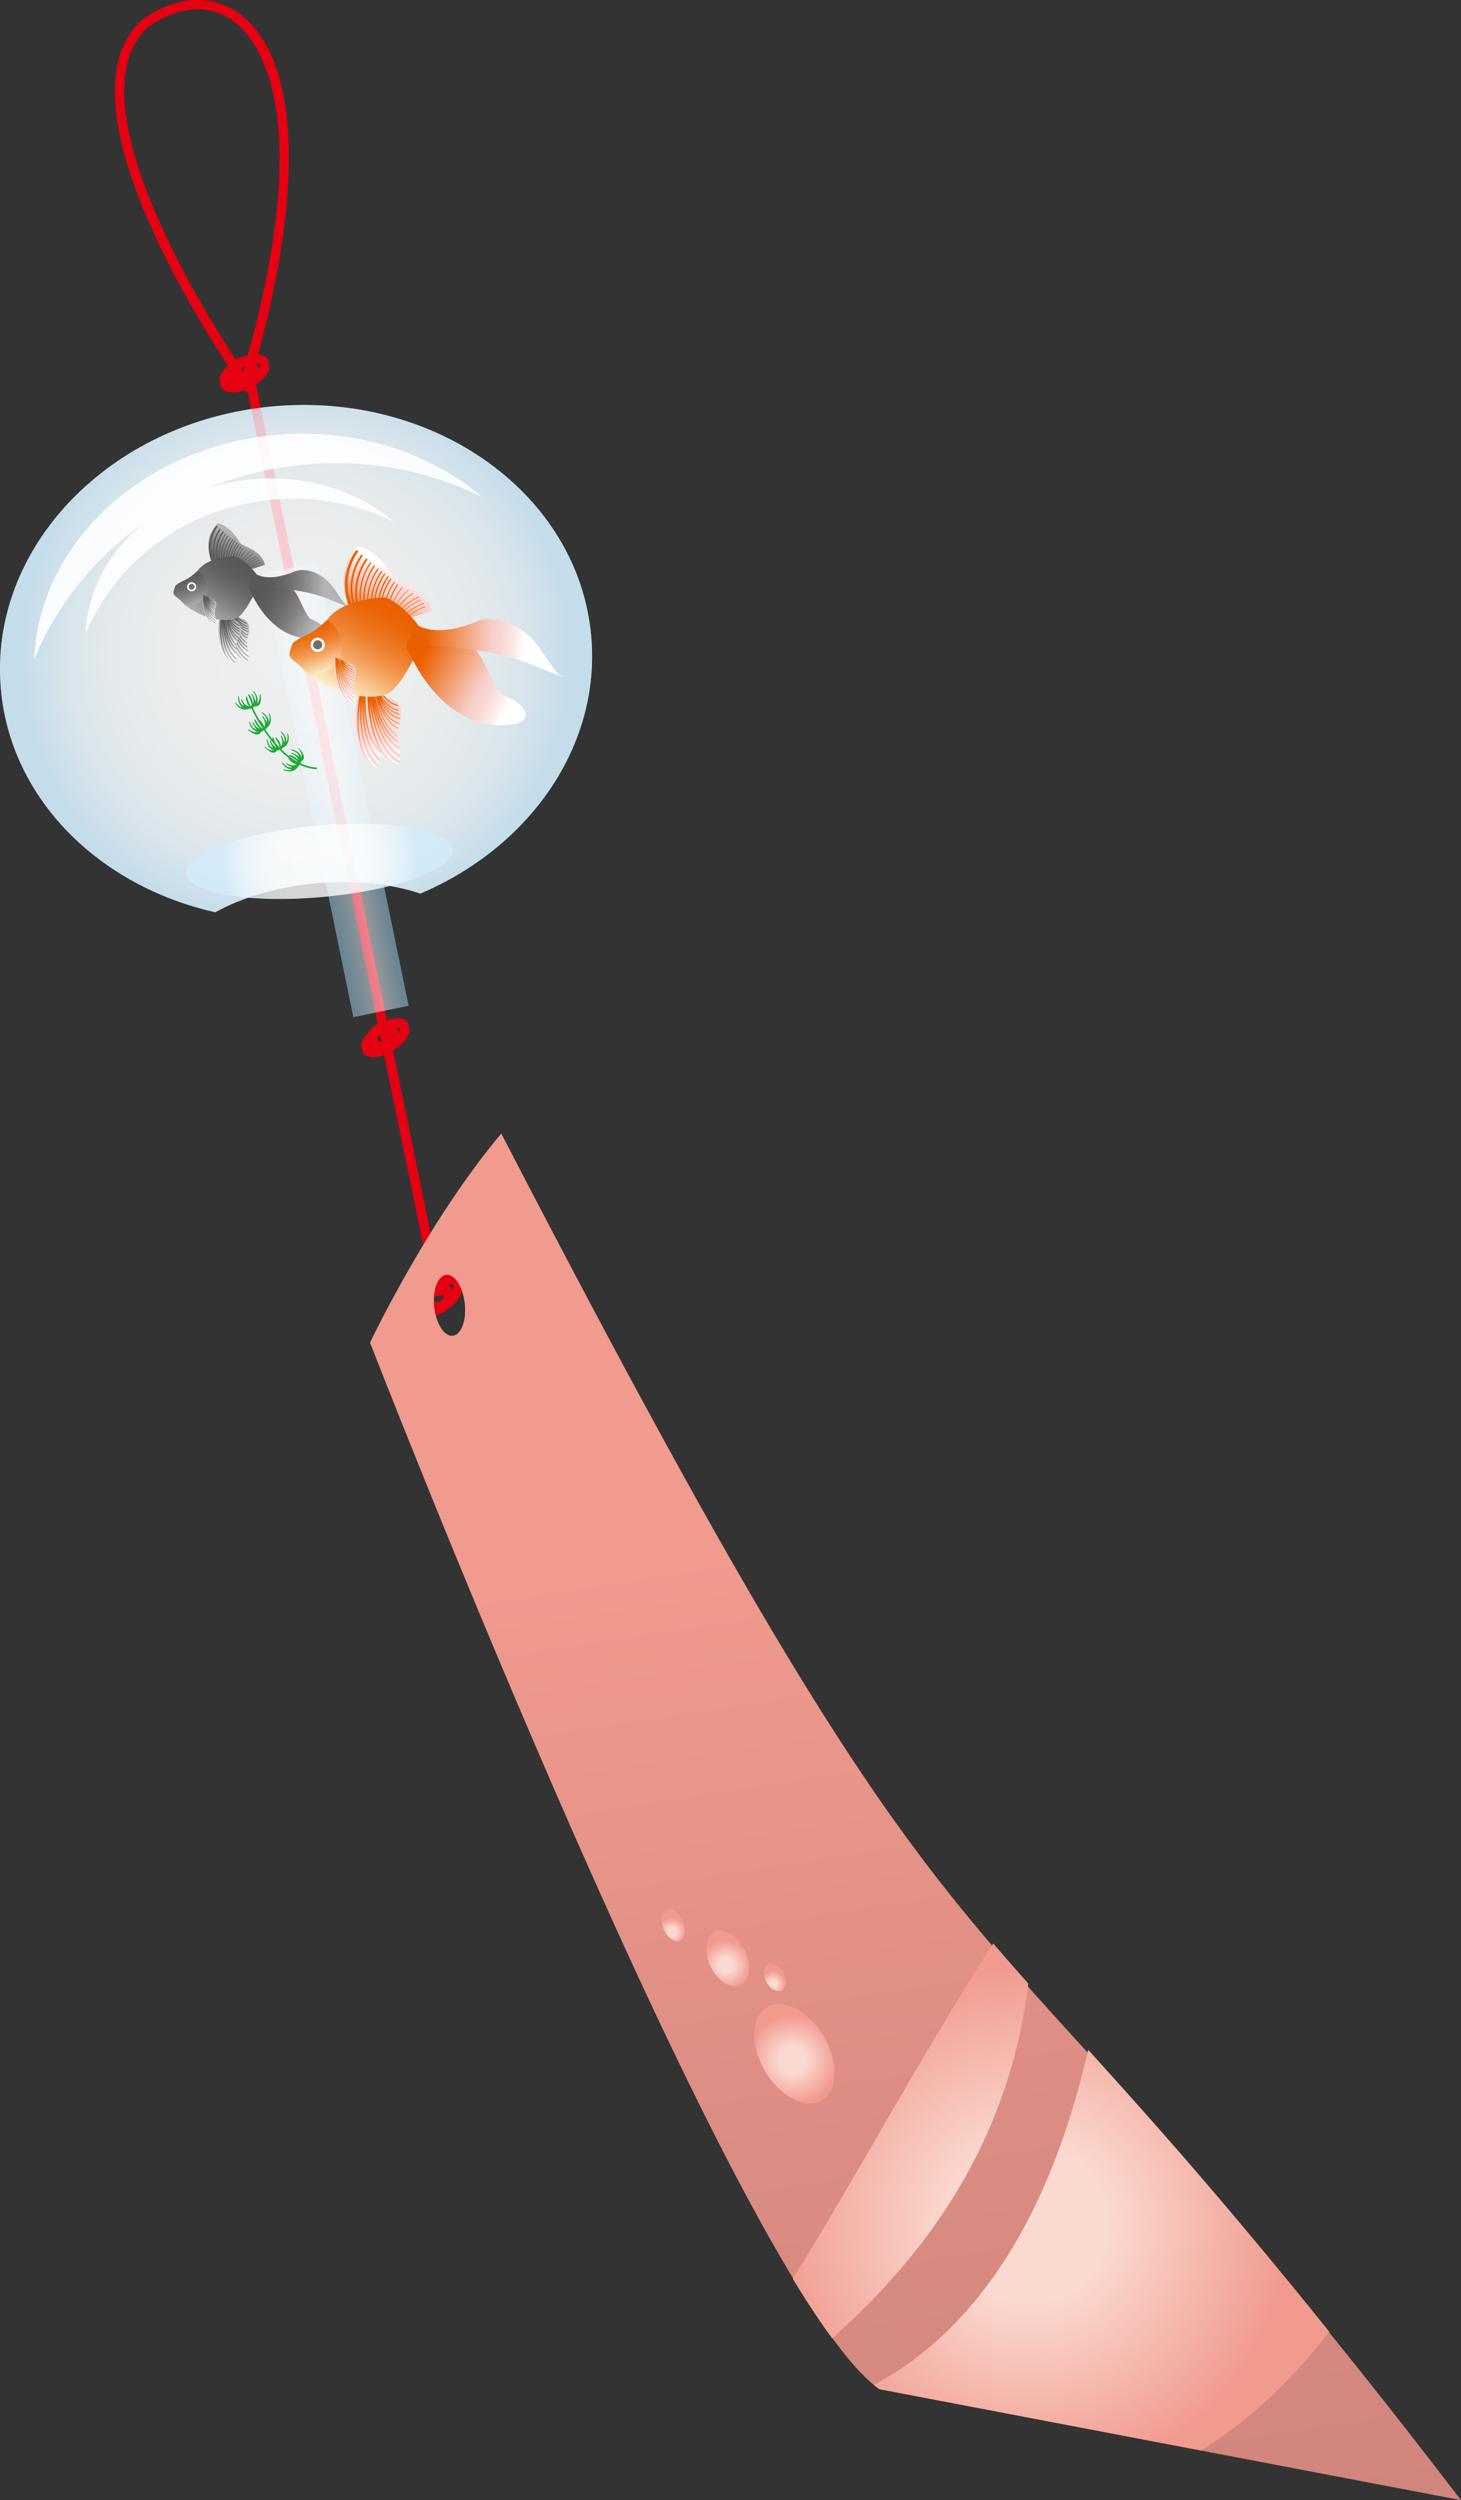
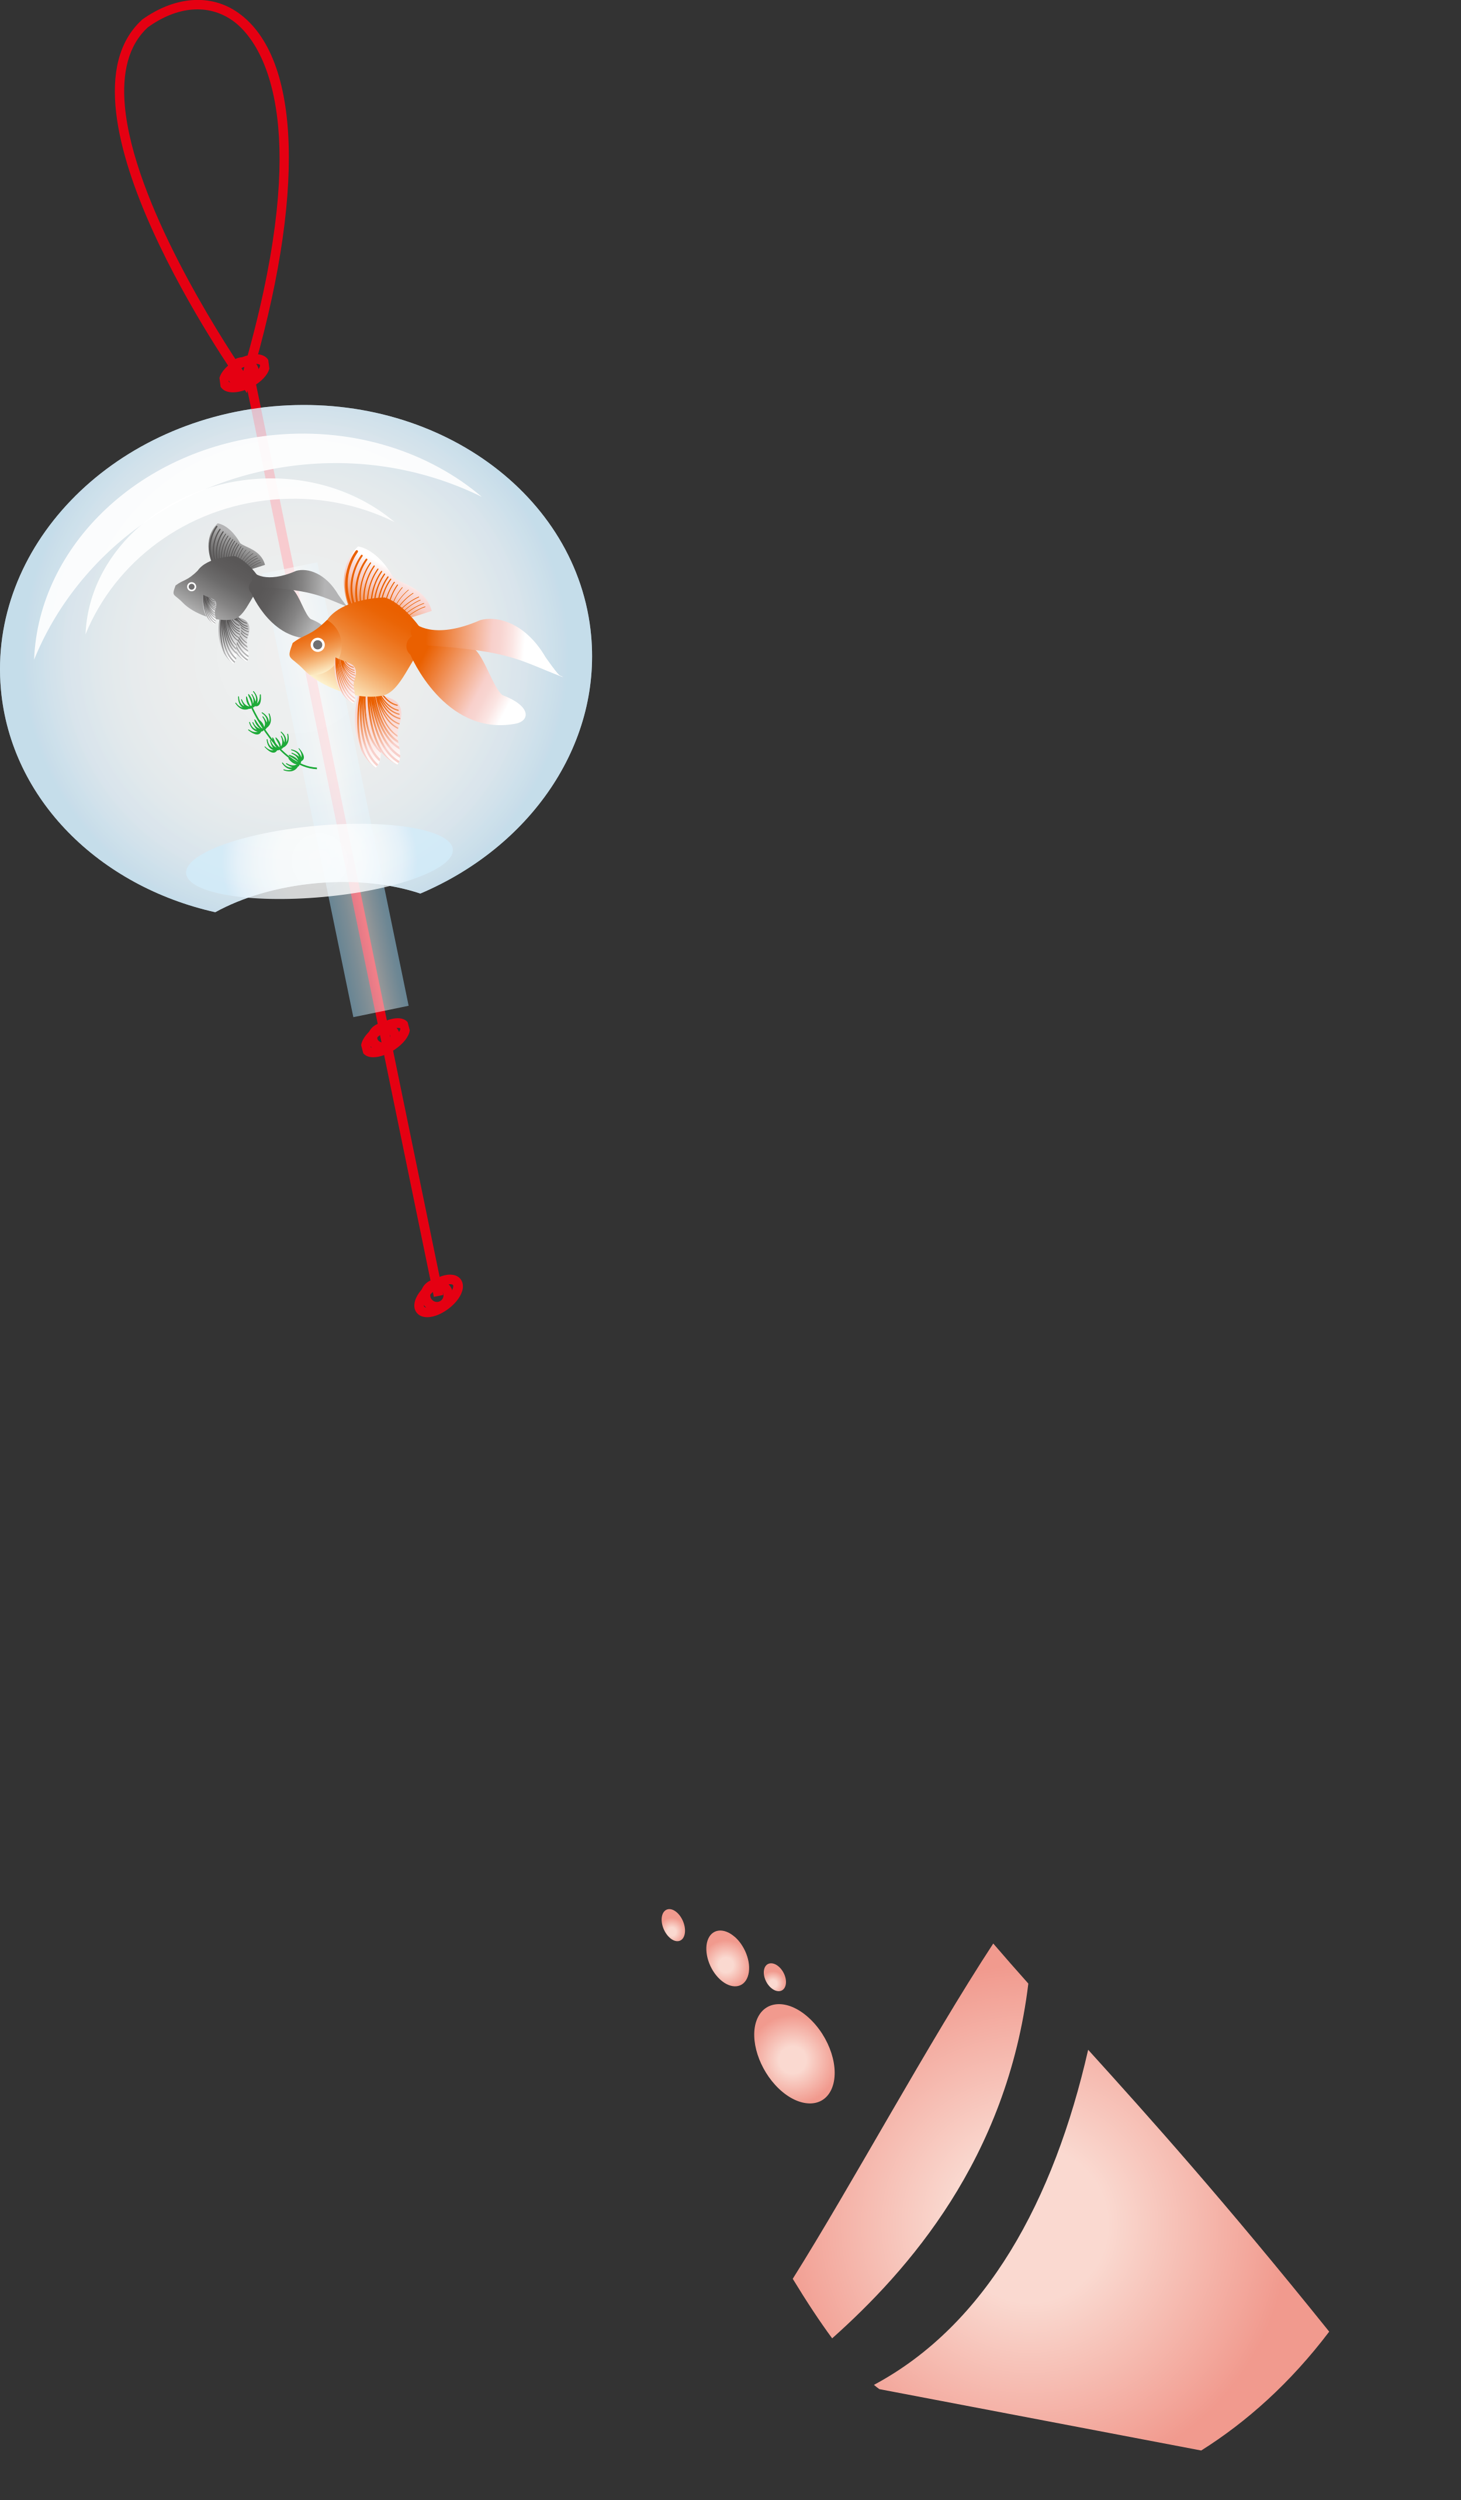
<svg xmlns="http://www.w3.org/2000/svg" xmlns:xlink="http://www.w3.org/1999/xlink" viewBox="0 0 192 328.33">
  <rect x="0" y="0" width="192" height="328.33" fill="#333333" stroke="none" />
  <defs>
    <style> .cls-1 { opacity: .6; } .cls-1, .cls-2 { fill: url(#_新規グラデーションスウォッ_56); } .cls-3 { fill: url(#linear-gradient); opacity: .5; } .cls-4 { fill: #ea6000; } .cls-5, .cls-6 { fill: #fff; } .cls-7 { fill: #e50012; } .cls-8 { fill: #1eaa39; } .cls-9 { fill: #717071; } .cls-10 { fill: #595757; } .cls-11 { fill: url(#_新規グラデーションスウォッ_58); } .cls-12 { fill: url(#_新規グラデーションスウォッ_59); } .cls-13 { fill: url(#_新規グラデーションスウォッ_41); } .cls-14 { fill: url(#_新規グラデーションスウォッ_14); } .cls-15 { fill: url(#_新規グラデーションスウォッ_12); } .cls-16 { fill: url(#_新規グラデーションスウォッ_34); } .cls-17 { fill: url(#_新規グラデーションスウォッ_56-2); } .cls-17, .cls-2 { mix-blend-mode: multiply; opacity: .8; } .cls-18 { fill: url(#linear-gradient-3); } .cls-19 { fill: url(#linear-gradient-4); } .cls-20 { fill: url(#linear-gradient-2); } .cls-21 { fill: url(#linear-gradient-6); } .cls-22 { fill: url(#linear-gradient-7); } .cls-23 { fill: url(#linear-gradient-5); } .cls-24 { fill: url(#_新規グラデーションスウォッ_59-2); } .cls-25 { fill: url(#_新規グラデーションスウォッ_58-3); } .cls-26 { fill: url(#_新規グラデーションスウォッ_58-2); } .cls-27 { fill: url(#_新規グラデーションスウォッ_41-4); } .cls-28 { fill: url(#_新規グラデーションスウォッ_41-2); } .cls-29 { fill: url(#_新規グラデーションスウォッ_41-3); } .cls-30 { fill: url(#_新規グラデーションスウォッ_41-5); } .cls-31 { fill: url(#_新規グラデーションスウォッ_12-2); } .cls-32 { fill: url(#_新規グラデーションスウォッ_12-3); } .cls-33 { fill: url(#_新規グラデーションスウォッ_34-7); } .cls-34 { fill: url(#_新規グラデーションスウォッ_34-6); } .cls-35 { fill: url(#_新規グラデーションスウォッ_34-3); } .cls-36 { fill: url(#_新規グラデーションスウォッ_34-4); } .cls-37 { fill: url(#_新規グラデーションスウォッ_34-2); } .cls-38 { fill: url(#_新規グラデーションスウォッ_34-5); } .cls-39 { fill: url(#_新規グラデーションスウォッ_34-8); } .cls-40 { isolation: isolate; } .cls-6 { opacity: .9; } </style>
    <radialGradient id="_新規グラデーションスウォッ_56" data-name="新規グラデーションスウォッ 56" cx="-9.25" cy="-21.16" fx="-9.25" fy="-21.16" r="37.38" gradientTransform="translate(49.52 105.45) rotate(-5.18) scale(.96)" gradientUnits="userSpaceOnUse">
      <stop offset=".03" stop-color="#fff" />
      <stop offset=".44" stop-color="#fcfefe" />
      <stop offset=".66" stop-color="#f4fafd" />
      <stop offset=".84" stop-color="#e7f4fc" />
      <stop offset=".99" stop-color="#d4ecfa" />
      <stop offset="1" stop-color="#d2ecfa" />
    </radialGradient>
    <linearGradient id="linear-gradient" x1="108.53" y1="-150.9" x2="115.95" y2="-150.9" gradientTransform="translate(-68.19 254.6)" gradientUnits="userSpaceOnUse">
      <stop offset="0" stop-color="#9ed8f5" />
      <stop offset=".24" stop-color="#c4e7f8" />
      <stop offset=".55" stop-color="#fff" />
      <stop offset=".74" stop-color="#d0ecfa" />
      <stop offset=".91" stop-color="#abddf6" />
      <stop offset="1" stop-color="#9ed8f5" />
    </linearGradient>
    <radialGradient id="_新規グラデーションスウォッ_56-2" data-name="新規グラデーションスウォッ 56" cx="-8.52" cy="7.23" fx="-8.52" fy="7.23" r="13.38" xlink:href="#_新規グラデーションスウォッ_56" />
    <linearGradient id="_新規グラデーションスウォッ_14" data-name="新規グラデーションスウォッ 14" x1="129.55" y1="167.29" x2="129.55" y2="-29.2" gradientTransform="translate(-20.05 191.56) rotate(-8.71)" gradientUnits="userSpaceOnUse">
      <stop offset="0" stop-color="#d0857d" />
      <stop offset=".35" stop-color="#de8e84" />
      <stop offset=".7" stop-color="#f19a8e" />
    </linearGradient>
    <radialGradient id="_新規グラデーションスウォッ_41" data-name="新規グラデーションスウォッ 41" cx="240.84" cy="-264.26" fx="240.84" fy="-264.26" r="35.51" gradientTransform="translate(-4.24 605.72) rotate(-18.35) scale(.96)" gradientUnits="userSpaceOnUse">
      <stop offset=".3" stop-color="#fad9d0" />
      <stop offset="1" stop-color="#f19a8e" />
    </radialGradient>
    <radialGradient id="_新規グラデーションスウォッ_41-2" data-name="新規グラデーションスウォッ 41" cx="217.1" cy="-295.84" fx="217.1" fy="-295.84" r="6.17" xlink:href="#_新規グラデーションスウォッ_41" />
    <radialGradient id="_新規グラデーションスウォッ_41-3" data-name="新規グラデーションスウォッ 41" cx="212.53" cy="-311.05" fx="212.53" fy="-311.05" r="3.39" xlink:href="#_新規グラデーションスウォッ_41" />
    <radialGradient id="_新規グラデーションスウォッ_41-4" data-name="新規グラデーションスウォッ 41" cx="217.85" cy="-306.59" fx="217.85" fy="-306.59" r="1.72" xlink:href="#_新規グラデーションスウォッ_41" />
    <radialGradient id="_新規グラデーションスウォッ_41-5" data-name="新規グラデーションスウォッ 41" cx="206.93" cy="-317.7" fx="206.93" fy="-317.7" r="1.92" xlink:href="#_新規グラデーションスウォッ_41" />
    <linearGradient id="_新規グラデーションスウォッ_12" data-name="新規グラデーションスウォッ 12" x1="48.37" y1="-28.53" x2="50.38" y2="-23.98" gradientTransform="translate(-15.12 114.29) rotate(-5.18)" gradientUnits="userSpaceOnUse">
      <stop offset="0" stop-color="#9e9e9f" />
      <stop offset=".26" stop-color="#bababb" />
      <stop offset=".76" stop-color="#ebebec" />
      <stop offset="1" stop-color="#fff" />
    </linearGradient>
    <linearGradient id="_新規グラデーションスウォッ_34" data-name="新規グラデーションスウォッ 34" x1="49.91" y1="-24.76" x2="48.51" y2="-28.52" gradientTransform="translate(-15.12 114.29) rotate(-5.18)" gradientUnits="userSpaceOnUse">
      <stop offset="0" stop-color="#b4b4b5" />
      <stop offset=".09" stop-color="#a7a7a7" />
      <stop offset=".35" stop-color="#858484" />
      <stop offset=".6" stop-color="#6c6b6b" />
      <stop offset=".82" stop-color="#5e5c5c" />
      <stop offset="1" stop-color="#595757" />
    </linearGradient>
    <linearGradient id="_新規グラデーションスウォッ_12-2" data-name="新規グラデーションスウォッ 12" x1="17" y1="135.76" x2="19" y2="140.31" gradientTransform="translate(20.59 -55.01) rotate(3.38)" xlink:href="#_新規グラデーションスウォッ_12" />
    <linearGradient id="_新規グラデーションスウォッ_34-2" data-name="新規グラデーションスウォッ 34" x1="18.53" y1="139.53" x2="17.14" y2="135.77" gradientTransform="translate(20.59 -55.01) rotate(3.38)" xlink:href="#_新規グラデーションスウォッ_34" />
    <linearGradient id="_新規グラデーションスウォッ_34-3" data-name="新規グラデーションスウォッ 34" x1="50.75" y1="-39" x2="47.81" y2="-34.4" xlink:href="#_新規グラデーションスウォッ_34" />
    <linearGradient id="_新規グラデーションスウォッ_34-4" data-name="新規グラデーションスウォッ 34" x1="44.37" y1="-29.27" x2="49.39" y2="-36.39" xlink:href="#_新規グラデーションスウォッ_34" />
    <linearGradient id="_新規グラデーションスウォッ_34-5" data-name="新規グラデーションスウォッ 34" x1="43.86" y1="-30.84" x2="42.8" y2="-35.27" xlink:href="#_新規グラデーションスウォッ_34" />
    <linearGradient id="_新規グラデーションスウォッ_34-6" data-name="新規グラデーションスウォッ 34" x1="59.18" y1="-27.03" x2="52.23" y2="-31.57" xlink:href="#_新規グラデーションスウォッ_34" />
    <linearGradient id="_新規グラデーションスウォッ_34-7" data-name="新規グラデーションスウォッ 34" x1="60.89" y1="-31.62" x2="52.63" y2="-32.95" xlink:href="#_新規グラデーションスウォッ_34" />
    <linearGradient id="_新規グラデーションスウォッ_12-3" data-name="新規グラデーションスウォッ 12" x1="45.21" y1="-31.59" x2="46.41" y2="-28.86" xlink:href="#_新規グラデーションスウォッ_12" />
    <linearGradient id="_新規グラデーションスウォッ_34-8" data-name="新規グラデーションスウォッ 34" x1="46.13" y1="-29.33" x2="45.29" y2="-31.59" xlink:href="#_新規グラデーションスウォッ_34" />
    <linearGradient id="linear-gradient-2" x1="45.23" y1="78.22" x2="45.23" y2="67.5" gradientTransform="translate(2.66 23.29) rotate(-.84)" gradientUnits="userSpaceOnUse">
      <stop offset="0" stop-color="#fff" />
      <stop offset=".37" stop-color="#fbe5e3" />
      <stop offset=".7" stop-color="#f8d5d1" />
      <stop offset=".94" stop-color="#f8d0cb" />
    </linearGradient>
    <linearGradient id="linear-gradient-3" x1="28.54" y1="218.16" x2="26.39" y2="212.35" gradientTransform="translate(44.64 -121.87) rotate(6.11)" gradientUnits="userSpaceOnUse">
      <stop offset="0" stop-color="#f8d0cb" />
      <stop offset="1" stop-color="#ea6000" />
    </linearGradient>
    <linearGradient id="linear-gradient-4" x1="111.39" y1="-142.73" x2="111.39" y2="-153.45" gradientTransform="translate(-26.95 263.49) rotate(-12.15)" xlink:href="#linear-gradient-2" />
    <linearGradient id="linear-gradient-5" x1="68.45" y1="-10.48" x2="66.3" y2="-16.29" gradientTransform="translate(-15.12 114.29) rotate(-5.18)" xlink:href="#linear-gradient-3" />
    <linearGradient id="_新規グラデーションスウォッ_58" data-name="新規グラデーションスウォッ 58" x1="70.57" y1="-32.97" x2="66" y2="-25.83" gradientTransform="translate(-15.12 114.29) rotate(-5.18)" gradientUnits="userSpaceOnUse">
      <stop offset="0" stop-color="#fff" />
      <stop offset=".13" stop-color="#fbe5e3" />
      <stop offset=".25" stop-color="#f8d5d1" />
      <stop offset=".33" stop-color="#f8d0cb" />
      <stop offset="1" stop-color="#ea6000" />
    </linearGradient>
    <linearGradient id="_新規グラデーションスウォッ_59" data-name="新規グラデーションスウォッ 59" x1="60.67" y1="-17.85" x2="68.47" y2="-28.91" gradientTransform="translate(-15.12 114.29) rotate(-5.18)" gradientUnits="userSpaceOnUse">
      <stop offset="0" stop-color="#fffbda" />
      <stop offset=".07" stop-color="#fce9c1" />
      <stop offset=".26" stop-color="#f7c087" />
      <stop offset=".43" stop-color="#f29d56" />
      <stop offset=".6" stop-color="#ee8231" />
      <stop offset=".76" stop-color="#ec6f16" />
      <stop offset=".9" stop-color="#ea6405" />
      <stop offset="1" stop-color="#ea6000" />
    </linearGradient>
    <linearGradient id="_新規グラデーションスウォッ_59-2" data-name="新規グラデーションスウォッ 59" x1="59.87" y1="-20.29" x2="58.23" y2="-27.17" xlink:href="#_新規グラデーションスウォッ_59" />
    <linearGradient id="_新規グラデーションスウォッ_58-2" data-name="新規グラデーションスウォッ 58" x1="83.67" y1="-14.38" x2="72.87" y2="-21.43" xlink:href="#_新規グラデーションスウォッ_58" />
    <linearGradient id="_新規グラデーションスウォッ_58-3" data-name="新規グラデーションスウォッ 58" x1="86.33" y1="-21.51" x2="73.49" y2="-23.58" xlink:href="#_新規グラデーションスウォッ_58" />
    <linearGradient id="linear-gradient-6" x1="107.58" y1="-151.83" x2="107.58" y2="-158.32" gradientTransform="translate(-26.95 263.49) rotate(-12.15)" xlink:href="#linear-gradient-2" />
    <linearGradient id="linear-gradient-7" x1="63.39" y1="-17.94" x2="62.09" y2="-21.46" gradientTransform="translate(-15.12 114.29) rotate(-5.18)" xlink:href="#linear-gradient-3" />
  </defs>
  <g class="cls-40">
    <g id="_レイヤー_2" data-name="レイヤー 2">
      <g id="_レイヤー_2-2" data-name="レイヤー 2">
        <g>
          <path class="cls-1" d="m35.86,53.37C14.44,55.32-1.56,71.95.12,90.54c1.31,14.47,12.96,25.85,28.17,29.26,3.54-1.95,8.14-3.34,13.24-3.81,5.11-.46,9.88.08,13.71,1.36,14.35-6.09,23.76-19.38,22.45-33.85-1.69-18.58-20.42-32.07-41.84-30.13Z" />
          <path class="cls-7" d="m18.64,2.62c-12.51,11.46,12.01,46.46,13.06,47.94l.75,1.06.37-1.25c7.35-24.6,6.79-42.8-1.5-48.68-3.6-2.56-8.34-2.21-12.69.92Zm-2.23,11.31c-.38-4.24.39-7.92,3.02-10.34,3.88-2.8,7.97-3.13,11.16-.87,1.65,1.17,5.13,4.71,5.97,13.94.63,6.96-.28,17.2-4.59,32.06-3.06-4.54-14.42-22.17-15.56-34.79Z" />
          <path class="cls-7" d="m31.06,47.27c-1.17.65-2,1.53-2.22,2.37l.15,1.15c.7,1.12,2.64.84,4.19-.01,1.17-.65,2-1.53,2.22-2.37l-.15-1.15c-.7-1.12-2.64-.84-4.18.01Zm-1,2.85v-.16c.1-.39.65-1.05,1.61-1.58,1.34-.74,2.37-.65,2.5-.45v.16c-.11.39-.65,1.05-1.61,1.58-1.35.74-2.38.65-2.5.45Zm5.18-2.86h0s-.02-.14-.02-.14l.02.14Z" />
          <path class="cls-7" d="m30.84,47.19c-.51.28-.87.74-1.01,1.28-.14.52-.05,1.06.24,1.52.59.94,1.89,1.26,2.89.7.51-.28.87-.74,1.01-1.28.06-.22.08-.44.06-.66-.03-.3-.12-.59-.29-.86-.59-.94-1.89-1.26-2.89-.7Zm.3,2.13c-.1-.16-.13-.35-.09-.53.05-.2.2-.38.4-.49.42-.23.97-.11,1.21.27.1.16.13.35.08.53-.05.2-.2.38-.4.49h0c-.42.23-.97.11-1.21-.27Z" />
          <path class="cls-7" d="m49.44,134.74c-1.12.75-1.86,1.7-1.98,2.52l.28,1.07c.8.95,2.69.48,4.13-.49,1.13-.76,1.87-1.7,1.98-2.53,0,0-.28-1.07-.28-1.07-.81-.96-2.69-.47-4.13.5Zm-.73,2.77c-.06-.16.29-.95,1.44-1.72,1.28-.86,2.32-.88,2.46-.73,0,0,0,.02,0,.03.02.22-.35.97-1.44,1.7-1.29.86-2.33.88-2.46.73Zm4.86-3.27s0,0,0,0l-.04-.14.04.13Z" />
          <path class="cls-7" d="m49.22,134.69c-.49.33-.81.83-.89,1.37-.07.51.07,1.01.41,1.4.69.82,1.97.96,2.92.33.49-.33.81-.83.89-1.37.02-.14.02-.28.01-.41-.03-.36-.18-.7-.42-.99-.69-.82-1.97-.96-2.92-.33Zm.49,1.96c-.13-.15-.14-.31-.12-.41.03-.19.15-.37.34-.5.4-.27.97-.23,1.25.09.13.15.14.31.12.41-.03.19-.15.37-.34.5h0c-.41.27-.97.23-1.24-.09Z" />
          <path class="cls-7" d="m56.36,168.49c-1.06.79-1.77,1.8-1.89,2.69-.07.46.03.87.27,1.19.24.32.61.53,1.07.59.89.13,2.05-.27,3.11-1.07,1.06-.79,1.77-1.8,1.9-2.69.02-.15.02-.3.01-.43-.03-.28-.12-.54-.28-.76-.24-.32-.61-.53-1.07-.59-.89-.13-2.05.27-3.11,1.07Zm-.37,3.22c-.07-.01-.19-.04-.24-.1-.05-.06-.04-.19-.03-.26.07-.45.52-1.19,1.4-1.86.88-.66,1.72-.89,2.17-.83.07.01.19.03.24.1h0c.05.06.04.19.03.25-.06.45-.52,1.2-1.4,1.86-.88.66-1.73.89-2.17.83Zm4.56-3.7h0,0Z" />
          <path class="cls-7" d="m56.13,168.42c-.45.34-.75.84-.83,1.4-.08.56.06,1.13.41,1.58.7.94,2.04,1.13,2.98.43.94-.71,1.13-2.04.42-2.98-.71-.94-2.05-1.13-2.98-.43Zm.59,2.23c-.14-.19-.2-.42-.17-.65.03-.23.15-.43.34-.57.38-.29.93-.21,1.22.17.29.38.21.93-.17,1.21-.38.29-.92.21-1.21-.17Z" />
          <rect class="cls-7" x="44.57" y="48.1" width="1.27" height="123.35" transform="translate(-21.2 11.37) rotate(-11.63)" />
          <rect class="cls-3" x="40.36" y="73.98" width="7.42" height="59.47" transform="translate(-20.02 11.02) rotate(-11.64)" />
          <path class="cls-2" d="m35.86,53.37C14.44,55.32-1.56,71.95.12,90.54c1.31,14.47,12.96,25.85,28.17,29.26,3.54-1.95,8.14-3.34,13.24-3.81,5.11-.46,9.88.08,13.71,1.36,14.35-6.09,23.76-19.38,22.45-33.85-1.69-18.58-20.42-32.07-41.84-30.13Z" />
          <path class="cls-17" d="m59.51,111.54c.23,2.58-7.42,5.39-17.1,6.26-9.68.88-17.71-.5-17.95-3.09-.23-2.58,7.42-5.38,17.1-6.26,9.68-.88,17.71.5,17.95,3.08Z" />
          <path class="cls-6" d="m40.08,61c8.36-.76,16.35.86,23.25,4.26-6.88-5.86-16.64-9.1-27.13-8.15-17.66,1.6-31.14,14.48-31.72,29.53,5.59-13.77,19.07-24.14,35.61-25.64Z" />
          <path class="cls-6" d="m35.81,65.62c5.77-.52,11.28.59,16.04,2.94-4.75-4.04-11.48-6.28-18.72-5.62-12.18,1.1-21.49,9.99-21.89,20.37,3.86-9.5,13.15-16.66,24.57-17.69Z" />
          <g>
-             <path class="cls-14" d="m65.88,148.86c-9.7,11.51-17.25,27.46-17.25,27.46,0,0,48.19,124.22,66.93,137.45l76.44,14.57c-69.15-90.34-60.49-52.81-126.12-179.47Zm-5.45,25.94c-.84,1.18-2.13.64-2.88-1.18-.75-1.82-.71-4.27.11-5.5.83-1.26,2.14-.79,2.92,1.08.79,1.89.71,4.4-.15,5.6Z" />
            <path class="cls-13" d="m143,269.2c-4.5,19.73-13.35,36.09-28.15,44,.24.2.48.4.71.56,16.66,3.17,30.81,5.87,42.3,8.06,5.98-3.76,11.73-8.89,16.82-15.61-13.92-17.31-23.66-28.17-31.68-37.02Zm-7.86-8.7c-1.57-1.76-3.1-3.5-4.61-5.26-8.47,12.93-18.56,31.63-26.35,44.03,1.81,2.97,3.54,5.6,5.18,7.82,9.95-8.87,22.98-23.54,25.78-46.59Z" />
            <g>
              <path class="cls-28" d="m106.22,264.93c-2.77-2.47-5.79-2.25-6.78.37-.97,2.55.32,6.52,2.9,8.99,2.66,2.54,5.78,2.63,6.93.09,1.18-2.62-.2-6.91-3.05-9.45Z" />
              <path class="cls-29" d="m96.56,254.37c-1.47-1.29-3.07-1.06-3.58.49-.5,1.53.23,3.8,1.65,5.1,1.44,1.32,3.07,1.18,3.63-.35.57-1.56-.2-3.92-1.69-5.24Z" />
              <path class="cls-27" d="m102.35,258.28c-.75-.66-1.6-.57-1.88.19-.28.76.09,1.91.83,2.57.75.67,1.6.6,1.89-.16.3-.76-.08-1.93-.84-2.6Z" />
              <path class="cls-30" d="m88.98,251.18c-.81-.73-1.68-.57-1.95.33-.27.9.16,2.21.95,2.94.8.74,1.68.62,1.96-.29.28-.91-.15-2.25-.97-2.99Z" />
            </g>
          </g>
          <g>
            <g>
              <path class="cls-15" d="m29.8,80.38s-.76,4.83,2.63,6.55c.66-.93-.31-2.09.15-3.34.45-1.25.08-1.96-.56-2.25-.64-.29-1.95-.73-2.22-.96Z" />
              <path class="cls-16" d="m32.41,81.9s.05-.01.05-.04c0-.03-.01-.06-.04-.06-.46-.11-.82-.39-1.12-.75-.06-.02-.12-.04-.18-.07.32.44.73.79,1.28.92Zm-2.11-.57c.25,1.41.86,3.49,2.32,4.27-.01-.08-.03-.16-.04-.23-1.55-.91-2.08-3.47-2.24-4.71-.2-.08-.36-.16-.47-.23-.02.72,0,3.48,1.11,5.32.37.46.84.87,1.45,1.18,0,0,0,0,0-.01-1.83-.93-2.29-3.75-2.4-5.4.19,1.57.75,4.25,2.49,5.26.03-.06.06-.12.08-.18-1.7-.98-2.26-3.72-2.44-5.24.23,1.52.85,4.01,2.5,4.97,0-.07.01-.15.01-.22-1.52-.93-2.13-3.3-2.37-4.76Zm2.36,1.59c-.78-.2-1.31-.88-1.66-1.64.35.65.85,1.2,1.57,1.38.03,0,.05-.02.05-.04,0-.03-.02-.06-.04-.07-.73-.18-1.24-.78-1.58-1.48.34.59.82,1.09,1.5,1.25.03,0,.05-.01.05-.04,0-.03-.02-.06-.04-.07-.67-.16-1.14-.68-1.48-1.29-.17-.07-.34-.13-.5-.2.18,1.07.67,3.04,1.92,3.8,0-.05,0-.09,0-.15-.86-.55-1.34-1.72-1.61-2.71.31.89.83,1.8,1.66,2.18,0-.04.02-.08.03-.11-.71-.33-1.18-1.08-1.5-1.86.35.71.85,1.35,1.58,1.6.01-.04.02-.07.03-.11-.88-.29-1.42-1.19-1.75-2.08.36.8.91,1.52,1.76,1.74.03,0,.05-.01.05-.04,0-.03-.02-.06-.04-.07Zm-.13,2.15c-.01-.08-.03-.15-.04-.23-1.32-.82-1.81-2.95-1.99-4.11-.05-.02-.1-.04-.15-.06.16,1.2.67,3.58,2.17,4.41Z" />
            </g>
            <g>
              <path class="cls-31" d="m29.06,80.3s-1.46,4.66,1.63,6.86c.79-.82,0-2.11.64-3.28.63-1.17.37-1.92-.22-2.31-.59-.39-1.82-1.01-2.05-1.28Z" />
              <path class="cls-37" d="m31.42,82.2s.05,0,.06-.03c0-.03,0-.06-.03-.07-.44-.18-.76-.51-.99-.91-.05-.03-.11-.06-.16-.09.25.48.61.89,1.13,1.1Zm-2-.87c.03,1.43.33,3.58,1.66,4.57,0-.08,0-.16,0-.24-1.4-1.13-1.54-3.74-1.52-4.99-.18-.11-.33-.21-.43-.3-.12.71-.52,3.44.31,5.43.3.51.7.98,1.26,1.38,0,0,0,0,0,0-1.67-1.19-1.71-4.05-1.57-5.7-.05,1.58.11,4.31,1.68,5.58.04-.06.07-.11.1-.17-1.54-1.22-1.68-4.01-1.63-5.54,0,1.54.25,4.09,1.73,5.29.02-.07.04-.14.05-.22-1.36-1.15-1.62-3.58-1.63-5.06Zm2.09,1.92c-.75-.31-1.17-1.06-1.4-1.86.25.69.67,1.31,1.35,1.6.02,0,.05,0,.06-.04,0-.03,0-.06-.03-.07-.7-.29-1.11-.96-1.34-1.7.25.64.65,1.2,1.3,1.46.03.01.05,0,.06-.03.01-.03,0-.06-.03-.07-.64-.26-1.03-.84-1.27-1.49-.16-.09-.32-.18-.47-.27.02,1.09.21,3.11,1.34,4.05,0-.05.01-.1.02-.14-.76-.67-1.07-1.9-1.19-2.92.18.93.55,1.9,1.31,2.4.01-.04.03-.07.05-.11-.65-.43-1.01-1.24-1.21-2.06.23.76.64,1.46,1.33,1.81.02-.03.03-.07.05-.1-.82-.42-1.23-1.38-1.42-2.32.23.84.67,1.64,1.48,1.98.03.01.05,0,.06-.04,0-.03,0-.06-.03-.07Zm-.45,2.11c0-.08,0-.16,0-.23-1.18-1-1.35-3.19-1.35-4.37-.05-.03-.09-.06-.14-.08-.02,1.21.13,3.63,1.49,4.68Z" />
            </g>
            <path class="cls-35" d="m27.88,73.97s-1.47-3.09.72-5.24c.85.13,2.04.93,2.96,2.6.68.57,2.74.87,3.27,2.85-1.84.59-5.28,1.95-6.95-.21Z" />
            <path class="cls-10" d="m30.32,70.68s.01-.05,0-.07c-.02-.02-.05-.01-.07,0-.02.02-1.52,1.94-.59,4.44.03,0,.06.01.09.02.01-.01.02-.03.01-.05-.9-2.45.56-4.32.57-4.34Zm.31.21s.01-.06,0-.07c-.02-.02-.06-.01-.07,0-.01.02-1.45,1.86-.65,4.28.04,0,.08,0,.12.01-.82-2.39.6-4.21.61-4.22Zm.54.45s.02-.05,0-.07c-.02-.02-.06-.01-.07,0-.01.02-1.29,1.65-.76,3.87.03,0,.07,0,.11,0-.53-2.18.72-3.79.74-3.81Zm-1.79-1.45s.02-.08-.01-.11c-.03-.03-.08-.02-.11.01-.01.02-1.52,1.95-.59,4.47.02.04.06.06.1.05.04-.01.06-.06.05-.1-.9-2.43.55-4.3.57-4.32Zm1.51,1.21s.01-.06,0-.07c-.02-.02-.06-.01-.08,0-.01.02-1.37,1.76-.7,4.09.04,0,.07,0,.11,0-.68-2.29.66-4.01.68-4.03Zm-1.91-1.54s.02-.08-.01-.11c-.03-.03-.08-.02-.11.01-.02.02-1.53,1.95-.59,4.47.01.04.06.06.1.05.04-.02.06-.06.05-.1-.9-2.43.55-4.3.57-4.32Zm-.41-.34s.03-.11-.02-.15c-.04-.04-.11-.03-.15.02-.02.02-1.54,1.96-.6,4.49.02.06.08.08.13.06.05-.02.08-.08.06-.14-.9-2.42.55-4.27.57-4.29Zm1.44,1.2s.01-.06,0-.07c-.02-.02-.06-.01-.07,0-.02.02-1.52,1.94-.59,4.44.01.03.04.04.07.03.03-.01.04-.04.03-.07-.91-2.45.56-4.32.57-4.34Zm-.31-.26s.01-.05,0-.07c-.02-.02-.05-.01-.07,0-.02.02-1.52,1.94-.59,4.44.01.03.04.04.07.03.03,0,.04-.04.03-.07-.9-2.45.56-4.32.57-4.34Zm4.57,3.65s-.9.27-1.74,1.07c.03,0,.07-.02.1-.02.81-.74,1.64-.99,1.65-.99.01,0,.02-.02.02-.03,0-.02-.02-.02-.03-.02Zm-1.38-1.37s.01-.03,0-.04c0-.01-.03-.01-.04,0-.02.01-1.23.94-1.6,2.64.09-1.7,1.1-2.8,1.11-2.81,0,0,0-.03,0-.04,0-.01-.03-.01-.04,0-.01.01-1.07,1.15-1.13,2.92.03,0,.06,0,.1-.01.35-1.71,1.57-2.65,1.59-2.66Zm.99.86s.02-.02.02-.03c0-.01-.02-.02-.03-.02-.02,0-1.27.49-2.11,1.8.02,0,.04,0,.07-.01.84-1.27,2.05-1.73,2.07-1.73Zm-.6-.59s.02-.02,0-.04c0-.01-.02-.02-.04,0-.02,0-1.34.79-1.91,2.44.02,0,.04,0,.06,0,.57-1.61,1.85-2.37,1.87-2.38Zm.48.32s.02-.02.01-.03c0-.01-.02-.02-.03-.02-.02,0-1.46.56-2.3,2.11.02,0,.04,0,.06,0,.83-1.51,2.24-2.05,2.26-2.05Zm-2.35-1.48s.02-.06,0-.07c-.02-.02-.06-.02-.07,0-.01.02-1.22,1.56-.81,3.67.04,0,.07,0,.11,0-.41-2.08.77-3.59.78-3.6Zm.3.25s.01-.04,0-.06c-.02-.01-.04-.01-.06,0-.01.02-1.11,1.43-.84,3.4.03,0,.06,0,.09,0-.27-1.94.81-3.33.82-3.34Zm2.48,1.76s-.02-.02-.03-.02c-.02,0-1.17.35-2.09,1.45.03,0,.05-.01.08-.02.91-1.05,2.01-1.38,2.03-1.38.02,0,.02-.02.02-.03Zm-2.22-1.59s-.04-.01-.06,0c-.01.02-1.02,1.31-.87,3.16.03,0,.05,0,.08,0-.15-1.81.84-3.09.85-3.1.01-.02.01-.05,0-.06Z" />
            <path class="cls-36" d="m30.84,73.04s-3.57.04-4.87,1.91c-1.41,1.39-1.86,1.15-2.9,1.94-.56,1.52-.26,1,.98,2.29,1.24,1.29,4.37,2.68,6.77,2.12,1.7-.57,2.44-4,3.75-4.19-.1-1.11-2.3-3.71-3.73-4.07Z" />
-             <path class="cls-38" d="m25.97,74.95s0,0,0,0c-1.41,1.39-1.86,1.15-2.9,1.94-.56,1.52-.26,1,.98,2.29.13.13.28.27.44.4.17.02.33.03.51,0,1.34-.12,2.33-1.33,2.2-2.7-.08-.84-.56-1.55-1.22-1.94Z" />
            <path class="cls-34" d="m33.03,77.88s2.86,6.88,8.79,5.85c1.31-.19,1.55-1.47-.99-2.43-.75-.56-1.46-3.02-2.31-3.85-1.5-.28-3.94-.27-4.64-1.05-.76-.63-1.69.71-.85,1.48Z" />
            <path class="cls-33" d="m33.34,75.19s1.54,1.54,5.58-.22c1.5-.42,3.87.28,5.54,3.14,1.44,2.04,1.1,1.37,1.48,1.68-3.7-1.41-4.33-2.2-11.37-2.68-1.23-.45-1.97-.87-1.22-1.92Z" />
            <path class="cls-9" d="m25.67,77.01c.02.27-.18.51-.45.53-.27.02-.51-.18-.53-.45-.02-.27.17-.51.45-.54.27-.02.51.18.54.45Z" />
            <path class="cls-5" d="m24.59,77.11c.03.33.32.57.65.54.33-.03.57-.32.54-.65-.03-.33-.32-.57-.65-.54-.33.03-.57.32-.54.65Zm.21-.02c-.02-.21.14-.4.35-.42.21-.02.4.14.42.35.02.21-.14.4-.35.42-.21.02-.4-.14-.42-.35Z" />
            <g>
              <path class="cls-32" d="m26.64,78.07s-.46,2.9,1.58,3.93c.4-.56-.18-1.26.09-2,.27-.75.05-1.18-.33-1.35-.38-.18-1.17-.44-1.33-.58Z" />
              <path class="cls-39" d="m28.21,78.98s.03,0,.03-.03c0-.02,0-.03-.02-.04-.28-.06-.49-.23-.67-.45-.04-.01-.07-.03-.11-.04.19.26.44.47.77.55Zm-1.27-.34c.15.84.51,2.1,1.4,2.57,0-.05-.02-.09-.02-.14-.93-.54-1.25-2.09-1.35-2.83-.12-.05-.22-.1-.28-.14,0,.43,0,2.09.67,3.19.22.28.5.52.87.71,0,0,0,0,0,0-1.1-.56-1.37-2.25-1.44-3.25.11.94.45,2.55,1.49,3.16.02-.04.03-.07.05-.11-1.02-.59-1.36-2.23-1.46-3.15.14.91.51,2.41,1.5,2.99,0-.04,0-.09,0-.13-.91-.56-1.28-1.98-1.42-2.86Zm1.41.96c-.47-.12-.79-.53-.99-.98.21.39.51.72.94.83.02,0,.03-.01.03-.03,0-.02,0-.04-.02-.04-.44-.11-.74-.47-.95-.89.21.36.49.65.9.75.02,0,.03,0,.03-.02,0-.02,0-.04-.02-.04-.4-.1-.69-.41-.89-.77-.1-.04-.21-.08-.3-.12.11.64.4,1.83,1.16,2.28,0-.03,0-.06,0-.09-.51-.33-.81-1.03-.97-1.63.19.54.5,1.08,1,1.31,0-.02,0-.05.02-.07-.43-.2-.71-.65-.9-1.12.2.43.51.81.95.96,0-.02.01-.04.02-.06-.53-.17-.86-.71-1.05-1.25.21.48.54.92,1.05,1.05.02,0,.03,0,.03-.03,0-.02-.01-.04-.03-.04Zm-.07,1.29s-.02-.09-.02-.14c-.79-.49-1.09-1.78-1.19-2.47-.03-.01-.06-.02-.09-.04.1.72.4,2.15,1.3,2.65Z" />
            </g>
          </g>
          <g>
            <g>
              <path class="cls-20" d="m47.37,90.14s-2.6,7.08,2,10.69c1.28-1.21.17-3.25,1.23-5,1.06-1.75.71-2.94-.16-3.57-.88-.64-2.73-1.69-3.07-2.12Z" />
              <path class="cls-18" d="m50.86,93.23s.08,0,.09-.04c.01-.04,0-.09-.04-.11-.66-.3-1.13-.84-1.46-1.47-.08-.05-.16-.1-.24-.16.35.76.87,1.42,1.66,1.78Zm-3.02-1.49c-.05,2.2.24,5.54,2.22,7.16,0-.12,0-.24,0-.37-2.07-1.84-2.09-5.88-1.97-7.8-.27-.19-.5-.36-.64-.49-.24,1.09-1.05,5.26.07,8.38.42.81,1.01,1.57,1.83,2.22,0,0,0-.01.01-.02-2.49-1.96-2.33-6.36-2-8.9-.19,2.44-.14,6.65,2.17,8.71.07-.08.12-.17.17-.25-2.28-1.99-2.29-6.31-2.1-8.66-.11,2.37.08,6.32,2.27,8.27.03-.11.06-.22.09-.33-2.01-1.87-2.22-5.63-2.14-7.92Zm3.08,3.12c-1.13-.54-1.72-1.72-2.02-2.97.33,1.08.93,2.07,1.96,2.56.04.02.08,0,.1-.05.01-.05,0-.1-.04-.12-1.06-.49-1.63-1.56-1.94-2.71.34,1,.92,1.89,1.89,2.35.04.02.08,0,.09-.05.01-.05,0-.1-.04-.11-.96-.45-1.52-1.37-1.85-2.39-.24-.15-.48-.31-.7-.46-.05,1.67.1,4.81,1.76,6.33.01-.07.02-.15.04-.22-1.13-1.09-1.51-3.01-1.62-4.59.21,1.44.71,2.97,1.85,3.8.02-.05.05-.11.08-.16-.97-.72-1.46-1.99-1.71-3.26.3,1.18.88,2.29,1.91,2.89.03-.05.06-.1.09-.15-1.24-.7-1.79-2.22-2.02-3.68.3,1.31.91,2.58,2.13,3.16.04.02.08,0,.1-.05.01-.05,0-.1-.05-.12Zm-.84,3.22c0-.12,0-.24.02-.37-1.75-1.63-1.85-5.01-1.76-6.82-.07-.05-.14-.09-.2-.14-.12,1.86-.07,5.61,1.95,7.33Z" />
            </g>
            <g>
              <path class="cls-19" d="m48.17,90.35s-1.17,7.45,4.05,10.09c1.02-1.44-.47-3.22.22-5.14.69-1.92.13-3.02-.86-3.47-.99-.45-3.01-1.12-3.42-1.48Z" />
              <path class="cls-23" d="m52.2,92.7s.07-.02.08-.06c0-.05-.02-.09-.06-.1-.71-.17-1.27-.6-1.72-1.15-.09-.04-.18-.07-.27-.1.49.68,1.13,1.22,1.97,1.42Zm-3.26-.87c.38,2.16,1.32,5.39,3.58,6.59-.02-.12-.04-.24-.06-.36-2.39-1.4-3.2-5.36-3.46-7.27-.3-.13-.56-.25-.72-.35-.02,1.11,0,5.36,1.72,8.2.57.71,1.29,1.34,2.23,1.81,0,0,0,0,.01-.02-2.83-1.43-3.54-5.78-3.7-8.33.29,2.43,1.16,6.55,3.83,8.12.05-.09.09-.19.12-.28-2.63-1.51-3.49-5.74-3.76-8.08.36,2.34,1.32,6.18,3.85,7.67.01-.11.02-.23.02-.35-2.34-1.44-3.29-5.08-3.65-7.35Zm3.63,2.45c-1.21-.3-2.02-1.36-2.56-2.52.54,1,1.32,1.85,2.43,2.12.04.01.08-.02.08-.07,0-.05-.03-.09-.07-.1-1.13-.28-1.91-1.21-2.44-2.28.53.91,1.27,1.68,2.31,1.94.04.01.08-.02.08-.07,0-.05-.03-.09-.06-.1-1.03-.25-1.76-1.05-2.28-1.98-.27-.1-.53-.21-.78-.31.27,1.65,1.03,4.7,2.97,5.87,0-.07,0-.15-.01-.22-1.32-.85-2.07-2.65-2.49-4.18.49,1.37,1.28,2.77,2.56,3.36.01-.06.03-.11.04-.17-1.09-.51-1.83-1.66-2.31-2.87.53,1.1,1.31,2.08,2.44,2.46.02-.05.04-.11.05-.16-1.35-.45-2.19-1.83-2.7-3.22.55,1.23,1.4,2.35,2.71,2.68.04,0,.08-.02.08-.07,0-.05-.02-.1-.07-.11Zm-.2,3.32c-.02-.12-.04-.24-.06-.36-2.03-1.26-2.8-4.55-3.07-6.35-.08-.03-.15-.06-.23-.09.25,1.85,1.03,5.51,3.35,6.8Z" />
            </g>
            <g>
              <path class="cls-11" d="m45.94,79.91s-2.28-4.79,1.11-8.15c1.32.21,3.18,1.45,4.61,4.04,1.06.88,4.25,1.35,5.08,4.43-2.85.91-8.21,3.03-10.79-.33Z" />
              <path class="cls-4" d="m49.73,74.79s.02-.09-.01-.11c-.04-.03-.09-.02-.11.01-.02.03-2.36,3.01-.92,6.9.04,0,.09.02.13.02.02-.02.03-.05.02-.08-1.41-3.8.87-6.72.89-6.74Zm.48.32s.02-.09-.01-.12c-.04-.03-.09-.02-.11.01-.02.03-2.25,2.88-1,6.64.06,0,.12.02.18.02-1.27-3.72.93-6.54.95-6.56Zm.84.7s.02-.09-.01-.11c-.03-.03-.09-.02-.11.01-.02.03-2,2.56-1.18,6.01.06,0,.11,0,.17,0-.82-3.39,1.12-5.88,1.15-5.91Zm-2.79-2.25c.04-.05.03-.13-.02-.17-.05-.04-.13-.03-.17.02-.02.03-2.37,3.03-.92,6.94.02.06.09.09.16.07.06-.02.09-.09.07-.16-1.4-3.78.86-6.67.88-6.71Zm2.34,1.88s.02-.09-.01-.11c-.03-.03-.09-.02-.11.01-.02.03-2.14,2.74-1.09,6.35.05,0,.11.01.17.01-1.06-3.56,1.03-6.23,1.05-6.26Zm-2.96-2.39c.04-.05.03-.13-.02-.17-.05-.04-.13-.04-.17.02-.02.03-2.37,3.03-.92,6.94.03.06.09.1.16.07.06-.02.1-.09.07-.16-1.4-3.78.86-6.68.89-6.71Zm-.63-.53c.06-.07.05-.17-.02-.23-.07-.06-.17-.05-.23.03-.03.03-2.38,3.05-.93,6.98.03.08.12.13.21.1.08-.03.13-.13.1-.21-1.39-3.76.86-6.64.88-6.67Zm2.23,1.86s.02-.09-.01-.11c-.04-.03-.09-.02-.11.01-.02.03-2.36,3.01-.91,6.9.01.04.06.06.1.05.04-.02.06-.06.05-.1-1.41-3.8.87-6.72.89-6.75Zm-.48-.4s.02-.09-.01-.11c-.04-.03-.09-.02-.11.01-.02.03-2.36,3.01-.92,6.9.02.04.06.06.1.05.04-.02.06-.06.05-.1-1.41-3.8.87-6.72.89-6.75Zm7.09,5.67s-1.39.42-2.7,1.66c.05-.01.1-.02.15-.04,1.26-1.15,2.55-1.54,2.57-1.54.02,0,.03-.03.03-.05,0-.02-.03-.04-.05-.03Zm-2.14-2.13s.02-.04,0-.06c-.01-.02-.04-.02-.06,0-.02.02-1.91,1.46-2.48,4.1.13-2.65,1.71-4.35,1.73-4.37.02-.02.01-.04,0-.06-.02-.01-.04-.01-.06,0-.02.02-1.66,1.8-1.76,4.54.05,0,.1,0,.15-.02.54-2.66,2.44-4.12,2.46-4.14Zm1.54,1.33s.03-.03.02-.05c0-.02-.03-.03-.05-.02-.03,0-1.97.75-3.29,2.79.03,0,.07-.01.1-.02,1.3-1.97,3.18-2.69,3.21-2.7Zm-.94-.91s.03-.04.02-.06c-.01-.02-.04-.03-.05-.01-.03.01-2.08,1.22-2.97,3.78.03,0,.06,0,.1-.01.89-2.5,2.88-3.69,2.91-3.7Zm.75.49s.03-.03.02-.05c0-.02-.03-.03-.05-.02-.03,0-2.27.87-3.58,3.28.03,0,.07,0,.1-.01,1.29-2.34,3.48-3.18,3.51-3.19Zm-3.65-2.31s.02-.09-.01-.11c-.04-.03-.09-.02-.11.01-.02.03-1.89,2.42-1.25,5.7.05,0,.11,0,.16,0-.64-3.23,1.19-5.58,1.21-5.6Zm.47.39s.02-.07-.01-.09c-.03-.02-.07-.02-.09,0-.02.03-1.73,2.22-1.31,5.29.04,0,.09,0,.13-.01-.42-3.02,1.26-5.17,1.28-5.2Zm3.86,2.73s-.03-.03-.05-.03c-.03,0-1.82.55-3.25,2.25.04,0,.08-.02.13-.03,1.41-1.63,3.12-2.14,3.15-2.15.02,0,.03-.03.03-.05Zm-3.45-2.47s-.07-.02-.09,0c-.02.02-1.58,2.04-1.34,4.91.04,0,.08,0,.12-.01-.23-2.82,1.3-4.8,1.32-4.82.02-.03.02-.07-.01-.09Z" />
            </g>
            <path class="cls-12" d="m50.54,78.46s-5.54.07-7.56,2.97c-2.2,2.16-2.88,1.78-4.51,3.02-.87,2.36-.4,1.56,1.52,3.56,1.92,2,6.79,4.17,10.52,3.29,2.64-.89,3.79-6.22,5.83-6.51-.16-1.72-3.57-5.77-5.79-6.32Z" />
            <path class="cls-24" d="m42.98,81.42s0,0,0,0c-2.2,2.16-2.88,1.78-4.51,3.02-.87,2.36-.4,1.56,1.52,3.56.2.2.43.41.69.62.26.03.52.04.78.01,2.09-.19,3.62-2.07,3.43-4.2-.12-1.31-.86-2.4-1.9-3.01Z" />
            <path class="cls-26" d="m53.93,85.98s4.45,10.69,13.66,9.09c2.04-.29,2.4-2.28-1.54-3.77-1.17-.87-2.27-4.69-3.59-5.98-2.32-.44-6.13-.42-7.22-1.63-1.18-.98-2.62,1.11-1.32,2.29Z" />
            <path class="cls-25" d="m54.43,81.8s2.39,2.39,8.67-.35c2.34-.65,6.02.43,8.6,4.87,2.25,3.17,1.72,2.13,2.3,2.62-5.75-2.2-6.73-3.41-17.67-4.16-1.91-.7-3.06-1.35-1.9-2.98Z" />
            <path class="cls-9" d="m42.51,84.62c.04.42-.27.79-.69.83-.42.04-.79-.27-.83-.69-.04-.42.27-.79.69-.83.42-.04.79.27.83.69Z" />
            <path class="cls-5" d="m40.83,84.77c.05.51.5.88,1.01.84.51-.05.89-.5.84-1.01-.05-.51-.5-.89-1.01-.84-.51.05-.89.5-.84,1.01Zm.32-.03c-.03-.33.21-.63.55-.66.33-.03.62.22.65.55.03.33-.21.62-.55.65-.33.03-.62-.21-.65-.54Z" />
            <g>
              <path class="cls-21" d="m44.01,86.27s-.7,4.51,2.45,6.11c.62-.87-.29-1.95.13-3.11.42-1.16.08-1.83-.52-2.1-.59-.27-1.82-.68-2.07-.9Z" />
              <path class="cls-22" d="m46.45,87.69s.05-.01.05-.04c0-.03-.02-.05-.04-.06-.43-.1-.77-.36-1.04-.7-.06-.02-.11-.04-.16-.06.3.41.68.74,1.19.86Zm-1.97-.53c.23,1.31.8,3.26,2.16,3.99-.01-.07-.02-.15-.04-.22-1.45-.84-1.94-3.24-2.09-4.4-.18-.08-.34-.15-.44-.21-.02.67,0,3.25,1.04,4.96.34.43.79.81,1.35,1.1,0,0,0,0,0,0-1.71-.87-2.14-3.5-2.24-5.04.17,1.47.7,3.97,2.32,4.91.03-.06.05-.11.07-.17-1.59-.91-2.11-3.47-2.28-4.89.22,1.42.8,3.74,2.33,4.64,0-.07.01-.14.01-.21-1.42-.87-1.99-3.08-2.21-4.44Zm2.2,1.48c-.73-.18-1.22-.82-1.55-1.52.33.6.79,1.12,1.47,1.28.02,0,.05-.01.05-.04,0-.03-.02-.05-.04-.06-.69-.17-1.15-.73-1.47-1.38.32.55.77,1.02,1.4,1.17.03,0,.05-.01.05-.04,0-.03-.02-.05-.04-.06-.62-.15-1.07-.63-1.38-1.2-.16-.06-.32-.13-.47-.19.17,1,.63,2.84,1.8,3.55,0-.04,0-.09,0-.13-.8-.52-1.25-1.61-1.51-2.53.29.83.77,1.68,1.55,2.04,0-.04.02-.07.03-.11-.66-.31-1.11-1.01-1.4-1.74.32.67.79,1.26,1.47,1.49.01-.03.02-.07.03-.1-.82-.27-1.33-1.11-1.64-1.95.33.74.85,1.42,1.64,1.62.02,0,.05-.01.05-.04,0-.03-.02-.06-.04-.06Zm-.12,2.01c-.01-.07-.02-.14-.03-.22-1.23-.76-1.69-2.76-1.86-3.84-.05-.02-.09-.04-.14-.06.15,1.12.62,3.34,2.03,4.12Z" />
            </g>
          </g>
          <g>
            <path class="cls-8" d="m41.65,101.01v-.21c-5.02-.2-8.43-7.89-8.47-7.97l-.19.09c.03.08,3.51,7.9,8.66,8.1Z" />
            <path class="cls-8" d="m34.2,91.19s-.06.03-.06.06c.03.62-.17.96-.38,1.15.14-.34.21-.91-.4-1.61-.02-.03-.06-.03-.09-.01-.03.02-.03.06,0,.08.46.57.42,1.02.31,1.29-.04-.24-.16-.55-.43-.97-.02-.03-.06-.04-.08-.03-.03.01-.04.05-.02.08.33.56.3.96.19,1.21-.01-.3-.11-.77-.56-1.3-.09-.02-.08.15.02.34.1.2.43.95.36,1.18t0,0s-.05.05-.08.06c-.2-.11-.41-.81-.46-1.01-.04-.18-.14-.31-.19-.23-.01.72.26,1.1.44,1.29-.29-.03-.7-.21-.98-.91-.02-.03-.05-.05-.08-.03-.03.01-.04.05-.03.08.14.38.28.64.42.82-.27-.11-.66-.4-.69-1.23,0-.03-.03-.06-.06-.06-.03,0-.06.03-.06.07-.01.8.3,1.21.61,1.41-.26-.05-.57-.2-.88-.62-.02-.03-.06-.03-.08-.01-.02.02-.03.06,0,.09.74,1.1,1.58.8,1.79.7.24.06.36-.12.36-.18.21.08.35-.08.4-.15,0,0,.01,0,.02,0,.33.06.89-.05.77-1.51,0-.04-.03-.06-.06-.06Z" />
            <path class="cls-8" d="m39.24,98.25s-.03.05,0,.08c.39.49.42.88.36,1.16-.08-.36-.36-.87-1.26-1.07-.03,0-.07,0-.08.04-.01.03,0,.06.04.07.71.2.94.58,1,.86-.17-.17-.45-.35-.91-.53-.03-.01-.07,0-.08.03-.02.03,0,.06.03.08.59.25.8.6.86.88-.18-.24-.54-.56-1.22-.73-.09.03.02.17.21.26.2.11.91.52.98.75,0,0,0,0,0,0,0,.05-.01.07-.03.09-.22.03-.8-.42-.96-.55-.14-.13-.29-.17-.29-.07.41.59.86.75,1.11.79-.25.14-.7.24-1.33-.16-.03-.02-.07-.01-.08.02-.01.03,0,.06.02.09.33.23.6.36.82.42-.28.07-.77.06-1.27-.6-.02-.03-.06-.03-.08,0-.02.02-.03.06,0,.09.46.66.95.8,1.32.79-.24.11-.58.17-1.08,0-.03-.01-.07,0-.07.04,0,.03.01.06.04.08,1.24.46,1.75-.28,1.86-.48.23-.09.22-.3.19-.35.22-.06.24-.27.24-.36,0,0,.01,0,.02,0,.3-.15.69-.56-.26-1.67-.02-.03-.06-.03-.09-.01Z" />
            <path class="cls-8" d="m32.62,95.81s.05-.03.08-.01c.5.37.9.38,1.17.3-.37-.07-.88-.33-1.13-1.21,0-.03,0-.07.04-.08.03-.01.06,0,.07.04.23.7.62.91.9.96-.18-.16-.37-.44-.58-.89-.01-.03,0-.07.03-.08.03-.02.06,0,.08.03.28.58.64.77.91.82-.25-.17-.59-.52-.78-1.18.03-.09.17.01.27.2.11.2.56.88.79.95,0,0,0,0,0,0,.05,0,.08-.02.09-.04.02-.22-.45-.78-.59-.93-.13-.13-.18-.29-.09-.29.61.38.78.82.84,1.08.13-.26.21-.7-.23-1.32-.02-.03-.01-.06.02-.08.03-.01.06,0,.09.02.24.32.38.59.46.8.06-.28.03-.77-.65-1.25-.03-.02-.03-.06-.01-.08.02-.02.06-.03.09-.01.68.43.84.92.85,1.28.1-.24.14-.59-.04-1.08-.01-.03,0-.06.04-.07.03,0,.06.01.08.04.51,1.22-.2,1.76-.4,1.88-.08.24-.3.24-.35.21-.05.22-.26.25-.35.25,0,0,0,.01,0,.02-.14.31-.53.72-1.68-.18-.03-.02-.03-.06-.02-.09Z" />
            <path class="cls-8" d="m34.77,98.04s.06-.02.08,0c.44.45.82.53,1.1.49-.35-.12-.82-.46-.91-1.38,0-.04.02-.07.05-.08.03,0,.06.02.07.05.11.73.46,1,.73,1.1-.15-.19-.29-.49-.42-.97,0-.03.01-.07.04-.08.03-.01.06,0,.07.04.18.62.5.87.77.96-.21-.21-.49-.61-.58-1.3.05-.08.17.04.24.24.08.22.4.96.62,1.07,0,0,0,0,0,0,.05.01.08,0,.1-.02.05-.22-.32-.85-.43-1.02-.11-.15-.13-.31-.04-.3.54.48.64.94.65,1.2.17-.24.32-.66,0-1.34-.01-.03,0-.07.03-.08.03-.01.07,0,.08.03.19.36.28.64.32.87.1-.27.16-.76-.44-1.34-.02-.02-.03-.06,0-.08.02-.02.06-.02.09,0,.6.54.68,1.04.62,1.4.14-.22.24-.56.14-1.07,0-.03.01-.06.05-.07.03,0,.06.02.07.05.31,1.29-.49,1.71-.7,1.79-.12.22-.33.18-.38.15-.09.21-.29.2-.38.19,0,0,0,.01,0,.02-.19.29-.64.62-1.63-.45-.02-.03-.02-.07,0-.09Z" />
          </g>
        </g>
      </g>
    </g>
  </g>
</svg>